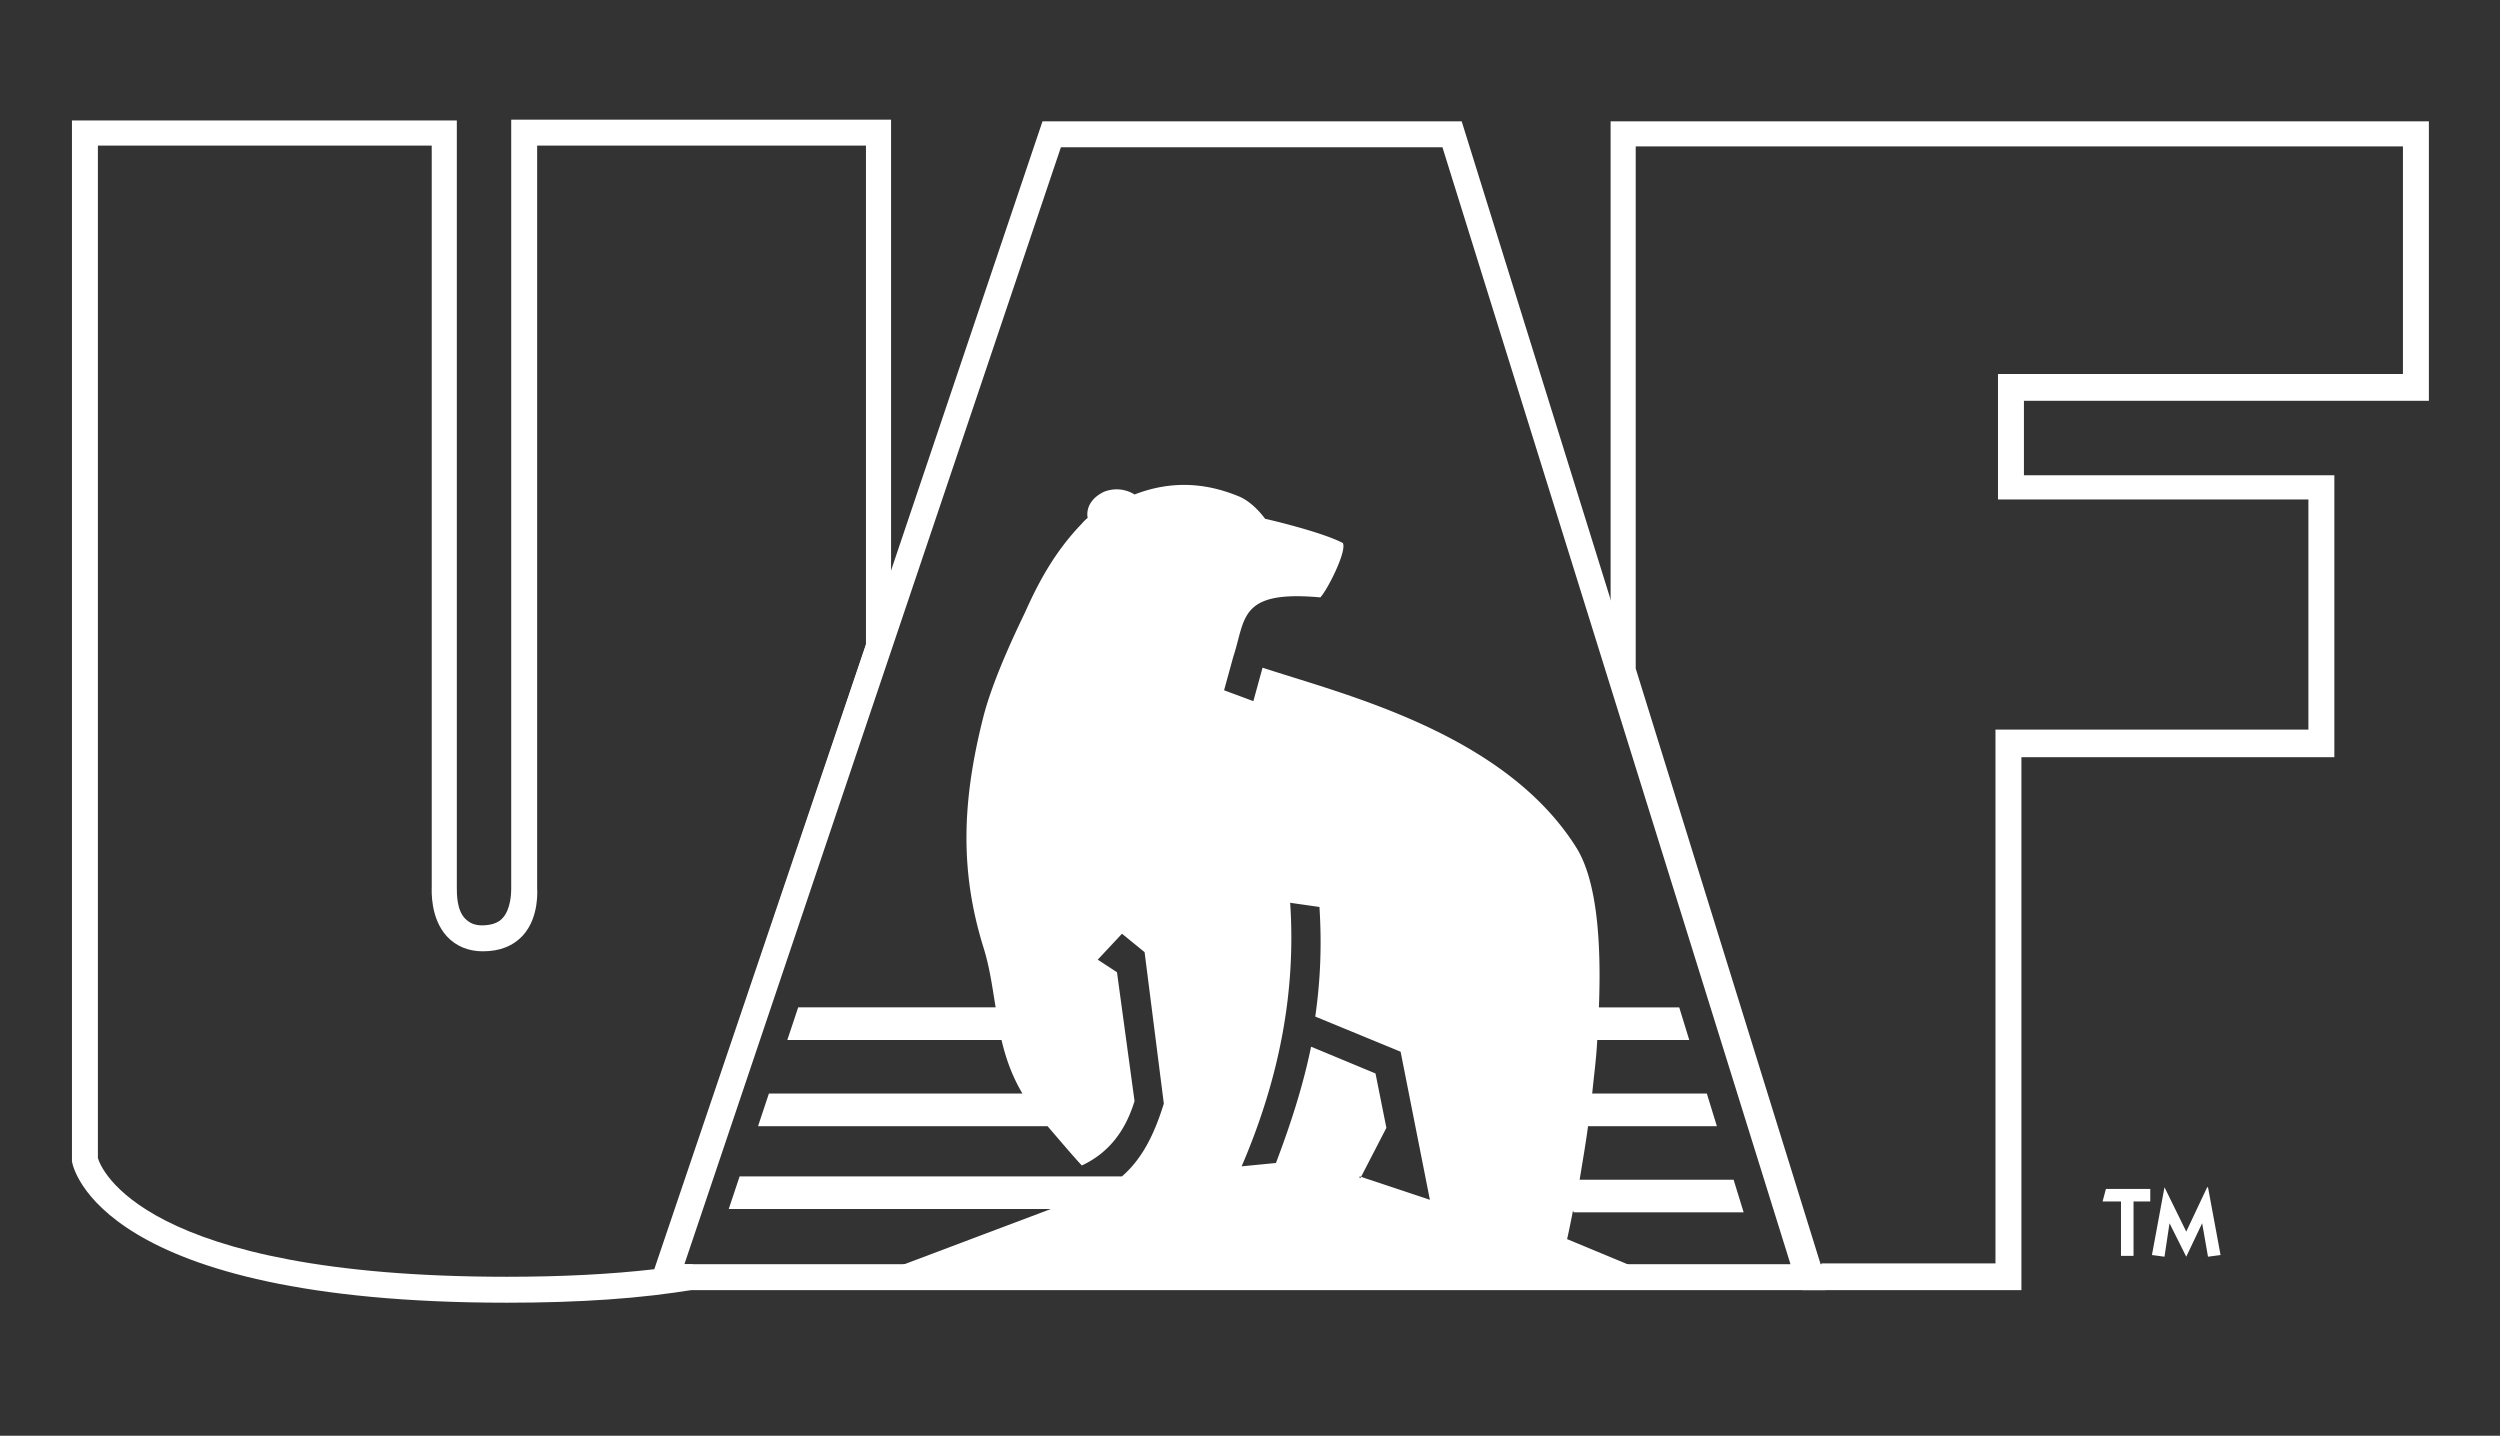
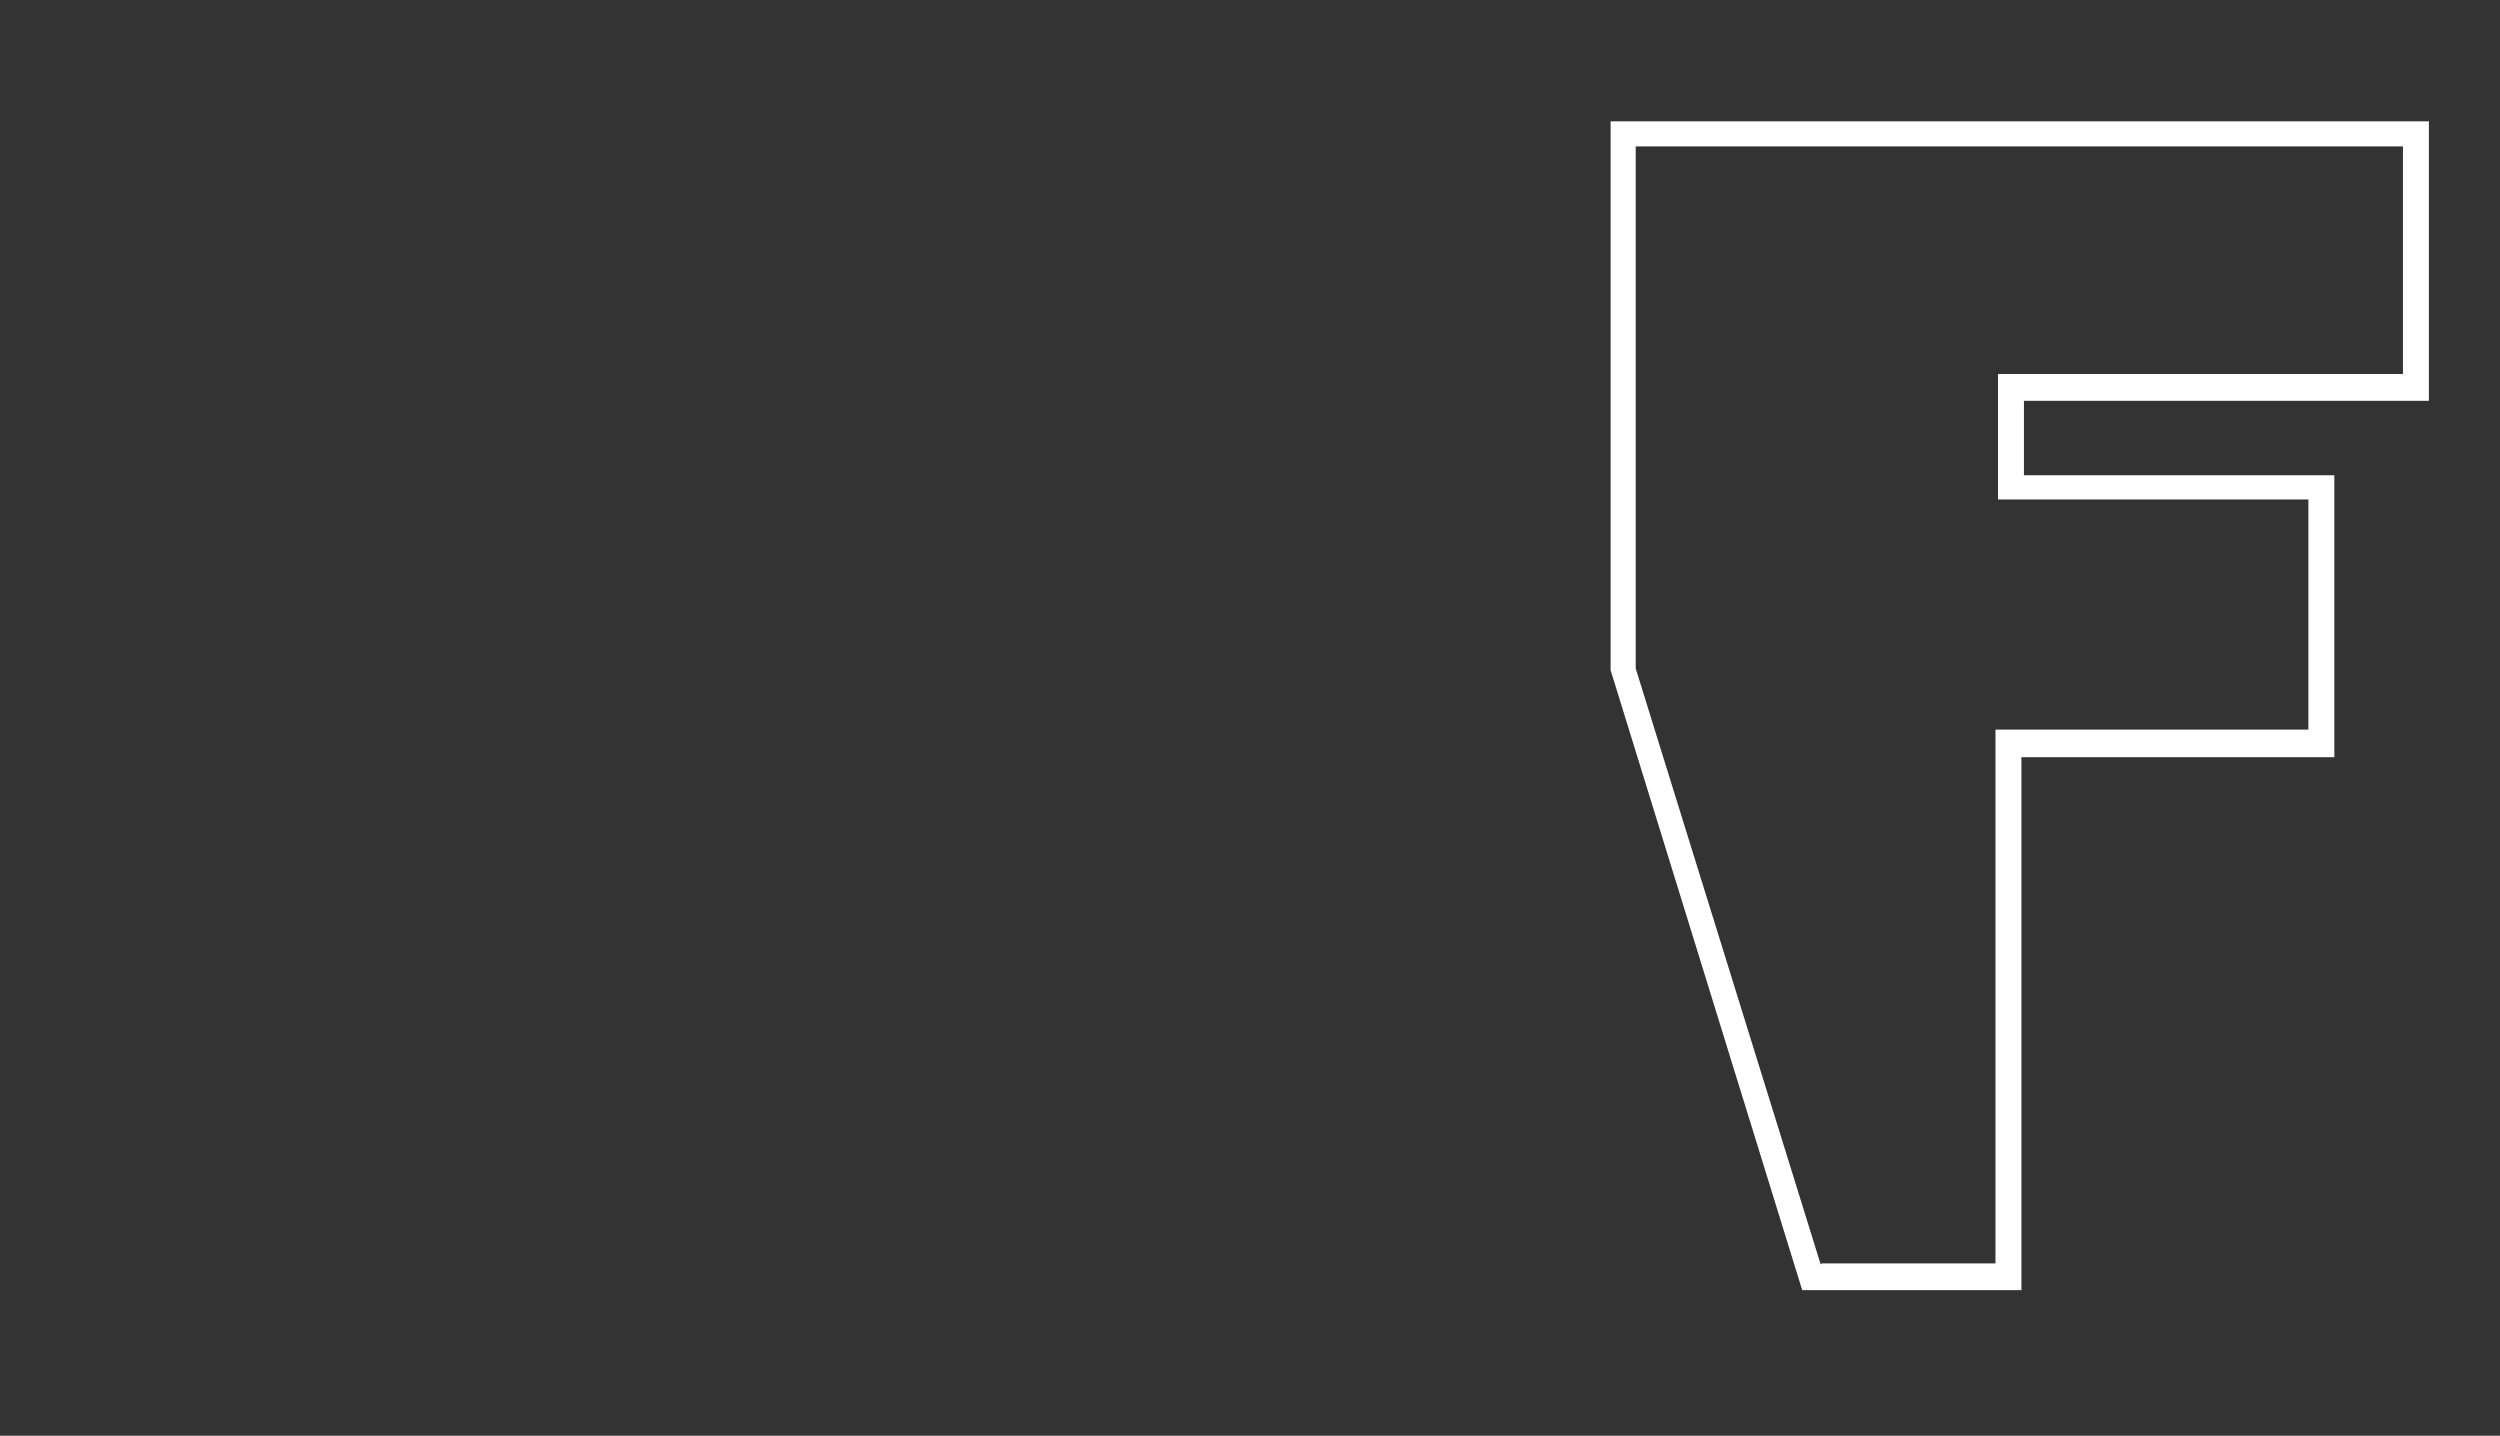
<svg xmlns="http://www.w3.org/2000/svg" width="29.88" height="17.16">
  <rect width="100%" height="100%" fill="#333333" stroke="none" />
  <defs>
    <clipPath id="a">
-       <path fill="none" d="M-32.54-9.63h165.5v36.26h-165.5z" />
-     </clipPath>
+       </clipPath>
  </defs>
  <path d="M32.25 8.82h67.32v.45H32.25v-.45Zm-8.09 6.6h-2.62l-2.29-7.41V1.45h9.78v3.34h-4.84v.89h3.71v3.37h-3.74v6.38Zm-2.39-.32h2.08V8.72h3.74V5.97h-3.71v-1.5h4.84V1.75h-9.17v6.24l2.21 7.12h.01Z" fill="#fff" />
  <g fill="#fff" clip-path="url(#a)">
-     <path d="M6.06 15.57c-4.87 0-5.19-1.62-5.2-1.69V1.44h4.6v9.17c0 .08 0 .27.1.37.05.05.11.08.2.08.11 0 .2-.03.25-.09.09-.1.1-.28.1-.34v-9.2h4.54v6.32l-2.49 7.36h.12l.03.3c-.63.11-1.39.16-2.25.16m-4.89-1.73c.03.11.51 1.42 4.89 1.42.65 0 1.24-.03 1.76-.09l2.53-7.47V1.74H6.42v8.88s.03.34-.17.56c-.12.13-.28.19-.48.19-.17 0-.32-.06-.43-.18-.2-.22-.18-.55-.18-.59V1.74H1.17v12.1Z" />
-     <path d="M21.82 15.42H7.75l4.71-13.97h5.01l4.35 13.97Zm-13.64-.31H21.4L17.24 1.76h-4.56l-4.5 13.35Z" />
-     <path d="M18.81 14.49h2.03l-.12-.39h-1.84c.03-.19.07-.41.1-.64h1.54l-.12-.39h-1.37c.02-.21.05-.42.06-.64h1.1l-.12-.39h-.96c.03-.77-.02-1.51-.27-1.91-.86-1.37-2.78-1.83-3.75-2.15l-.11.4-.35-.13.11-.4c.15-.45.06-.8 1.04-.71.08-.08.32-.55.27-.65-.27-.14-.93-.29-.93-.29s-.14-.2-.32-.27c-.39-.16-.8-.19-1.24-.02a.404.404 0 0 0-.37-.03c-.24.12-.19.31-.19.31-.05.04-.06.06-.1.1-.28.3-.47.63-.64 1.01-.03.07-.38.76-.51 1.28-.26 1.03-.27 1.85 0 2.73.08.25.11.49.15.73H9.54l-.13.39h2.56c.05.21.12.42.25.64H9.19l-.13.39h3.46c.13.15.28.33.41.47.32-.15.52-.41.63-.77l-.21-1.54-.23-.15.29-.31.27.22.23 1.81c-.12.39-.27.67-.5.87H8.84l-.13.39h3.85l-2.07.78h9.25l-1.01-.42s.03-.13.07-.34m-2.54-.39.31-.6-.13-.65-.77-.32c-.09.44-.23.89-.42 1.39l-.41.04c.46-1.07.65-2.11.58-3.15l.35.05c.03.47.01.89-.05 1.31l1.02.42.35 1.77-.84-.28v.02Z" fill-rule="evenodd" />
-     <path d="M25.13 14.36h.22v.65h.15v-.65h.2v-.15h-.53l-.04.15Zm.74.66.06-.4.2.4.19-.4.07.4.15-.02-.15-.81h-.01l-.25.53-.26-.53-.15.81.15.02Z" />
+     <path d="M21.82 15.42H7.75h5.01l4.35 13.97Zm-13.64-.31H21.4L17.24 1.76h-4.56l-4.5 13.35Z" />
  </g>
</svg>